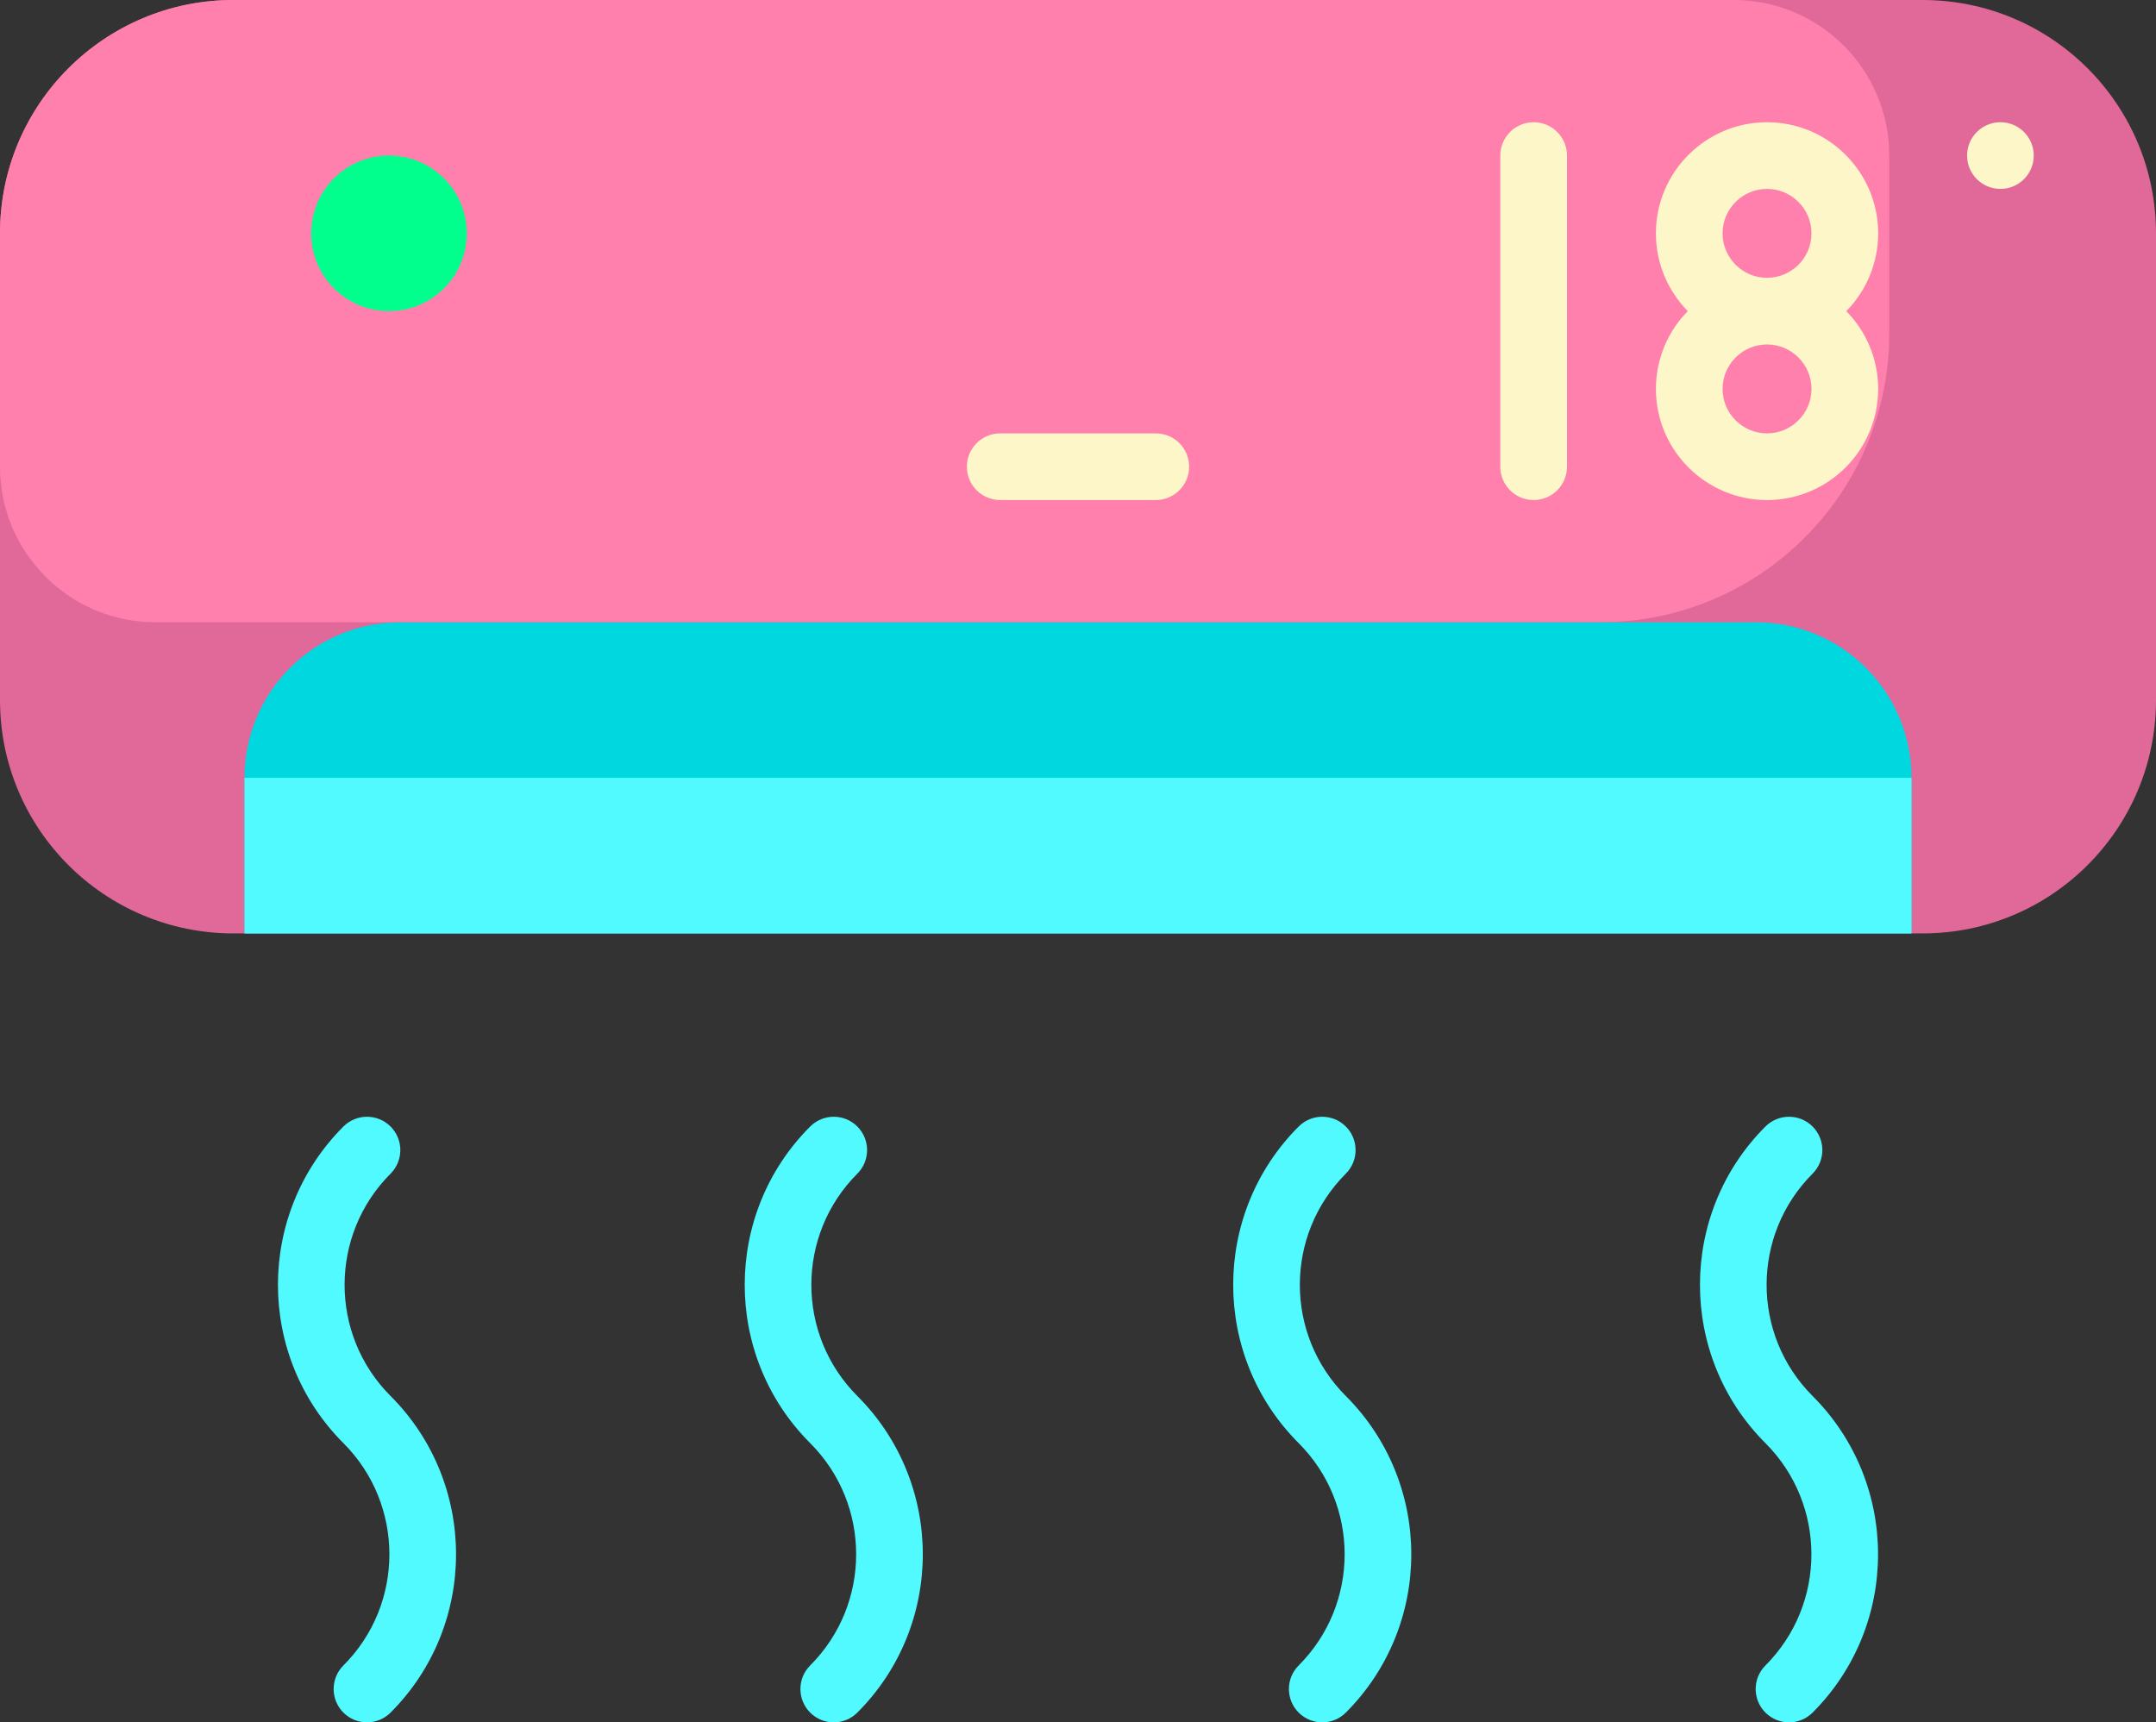
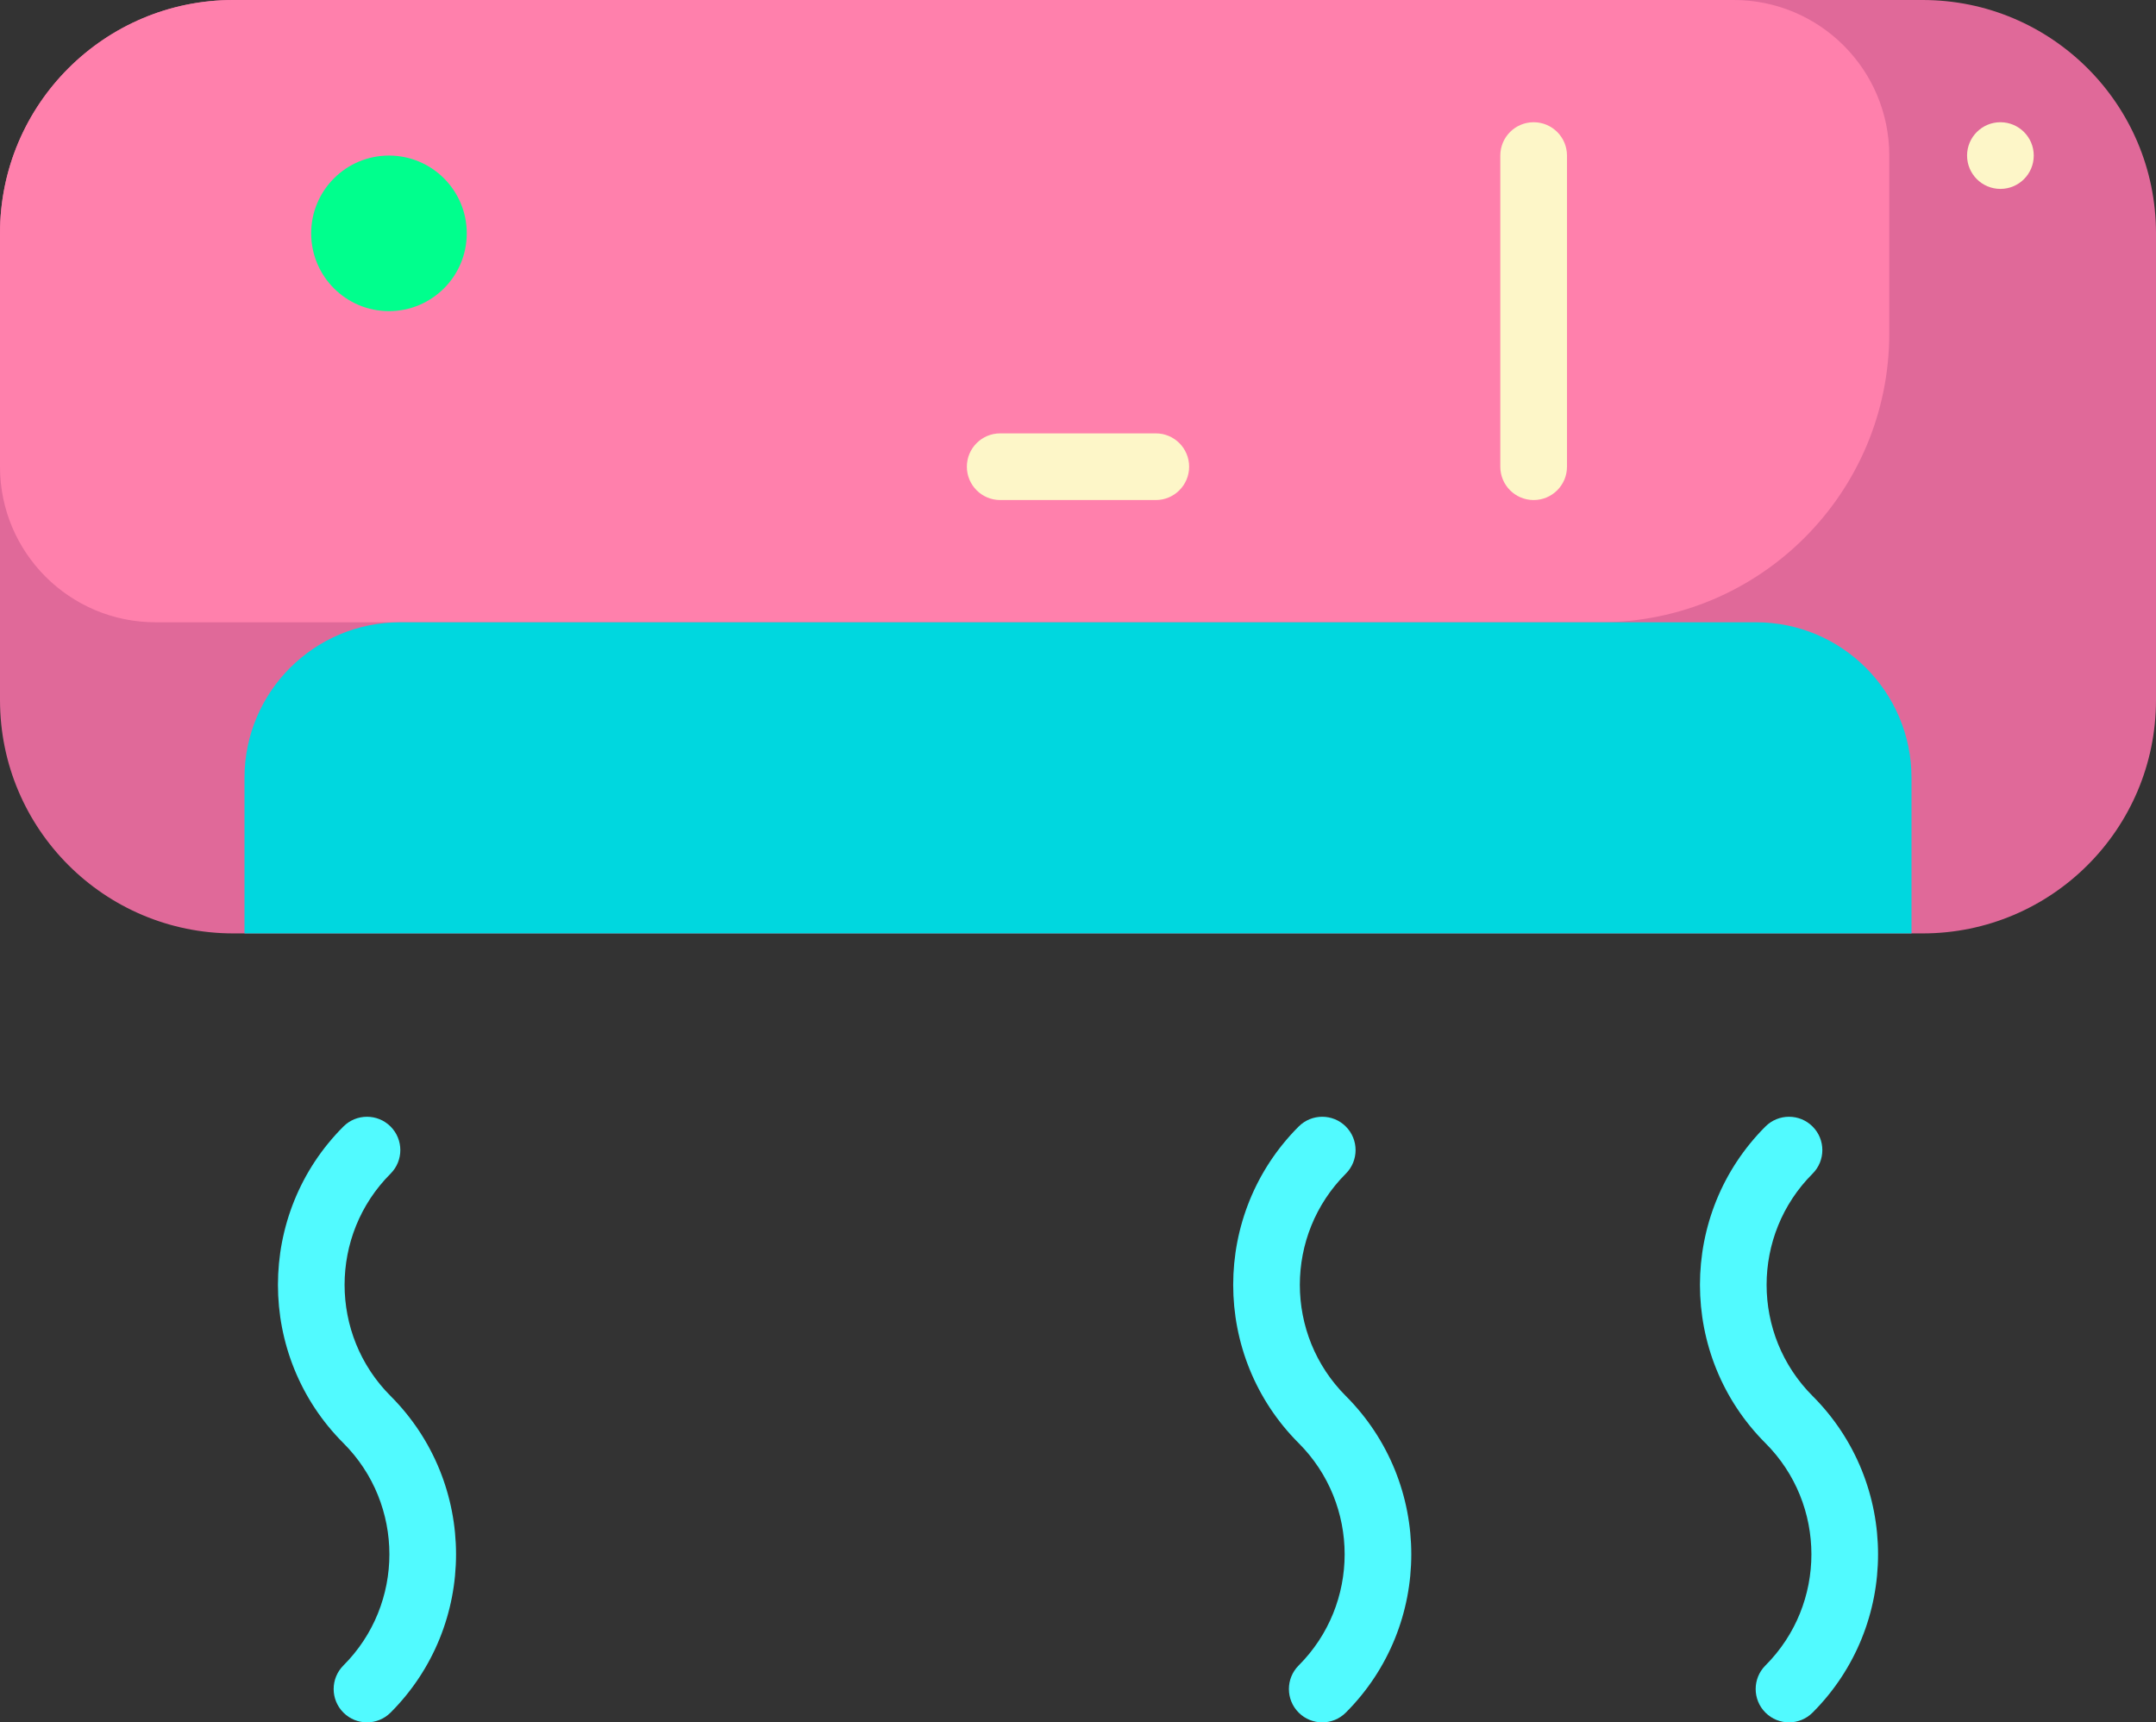
<svg xmlns="http://www.w3.org/2000/svg" height="387.5" preserveAspectRatio="xMidYMid meet" version="1.0" viewBox="13.5 48.5 485.0 387.5" width="485.0" zoomAndPan="magnify">
  <rect x="13.5" y="48.5" width="485.0" height="387.5" fill="#333333" stroke="none" />
  <g>
    <g>
      <g id="change1_1">
        <path d="M66,258.5h380c28.995,0,52.5-23.505,52.5-52.5V101c0-28.995-23.505-52.5-52.5-52.5H66 c-28.995,0-52.5,23.505-52.5,52.5v105C13.5,234.995,37.005,258.5,66,258.5z" fill="#E06999" />
      </g>
      <g id="change2_1">
        <path d="M48.5,188.5h325c35.898,0,65-29.101,65-65v-40c0-19.33-15.67-35-35-35H66c-28.995,0-52.5,23.505-52.5,52.5 v52.5C13.5,172.83,29.17,188.5,48.5,188.5z" fill="#FF80AC" />
      </g>
      <g id="change3_1">
        <path d="M408.5,188.5h-305c-19.33,0-35,15.67-35,35v35h375v-35C443.5,204.17,427.83,188.5,408.5,188.5z" fill="#00D7DF" />
      </g>
      <g id="change4_1">
-         <path d="M68.5 223.5H443.5V258.5H68.5z" fill="#51FAFF" />
-       </g>
+         </g>
      <g id="change5_1">
-         <path d="M411,76c-13.785,0-25,11.215-25,25c0,6.809,2.739,12.987,7.169,17.5c-4.43,4.513-7.169,10.691-7.169,17.5 c0,13.785,11.215,25,25,25s25-11.215,25-25c0-6.809-2.739-12.987-7.169-17.5c4.43-4.513,7.169-10.691,7.169-17.5 C436,87.215,424.785,76,411,76z M411,91c5.514,0,10,4.486,10,10s-4.486,10-10,10s-10-4.486-10-10S405.486,91,411,91z M411,146 c-5.514,0-10-4.486-10-10s4.486-10,10-10s10,4.486,10,10S416.514,146,411,146z" fill="#FDF6C8" />
-       </g>
+         </g>
      <g id="change5_2">
        <path d="M358.5,76c-4.142,0-7.5,3.358-7.5,7.5v70c0,4.142,3.358,7.5,7.5,7.5s7.5-3.358,7.5-7.5v-70 C366,79.358,362.642,76,358.5,76z" fill="#FDF6C8" />
      </g>
      <g id="change5_3">
        <circle cx="463.5" cy="83.5" fill="#FDF6C8" r="7.5" />
      </g>
      <g id="change5_4">
        <path d="M273.5,161h-35c-4.142,0-7.5-3.358-7.5-7.5s3.358-7.5,7.5-7.5h35c4.142,0,7.5,3.358,7.5,7.5 S277.642,161,273.5,161z" fill="#FDF6C8" />
      </g>
      <g id="change6_1">
        <circle cx="101" cy="101" fill="#00FF8D" r="17.5" />
      </g>
      <g id="change4_2">
-         <path d="M201.056,436c-1.919,0-3.839-0.732-5.303-2.197c-2.929-2.929-2.929-7.678,0-10.606 c13.79-13.79,13.79-36.229,0-50.019c-19.638-19.639-19.638-51.593,0-71.231c2.929-2.929,7.678-2.929,10.606,0 c2.929,2.929,2.929,7.677,0,10.606c-13.79,13.79-13.79,36.229,0,50.019c19.639,19.639,19.639,51.593,0,71.231 C204.895,435.268,202.975,436,201.056,436z" fill="#51FAFF" />
-       </g>
+         </g>
      <g id="change4_3">
        <path d="M96.056,436c-1.919,0-3.839-0.732-5.303-2.197c-2.929-2.929-2.929-7.678,0-10.606 c13.79-13.79,13.79-36.229,0-50.019c-19.638-19.639-19.638-51.593,0-71.231c2.929-2.929,7.678-2.929,10.606,0 c2.929,2.929,2.929,7.677,0,10.606c-13.79,13.79-13.79,36.229,0,50.019c19.639,19.639,19.639,51.593,0,71.231 C99.895,435.268,97.975,436,96.056,436z" fill="#51FAFF" />
      </g>
      <g id="change4_4">
        <path d="M415.944,436c-1.919,0-3.839-0.732-5.303-2.197c-2.929-2.929-2.929-7.677,0-10.606 c13.79-13.79,13.79-36.229,0-50.019c-19.639-19.639-19.639-51.593,0-71.231c2.929-2.929,7.678-2.929,10.606,0 c2.929,2.929,2.929,7.678,0,10.606c-13.79,13.79-13.79,36.229,0,50.019c19.638,19.639,19.638,51.593,0,71.231 C419.783,435.268,417.864,436,415.944,436z" fill="#51FAFF" />
      </g>
      <g id="change4_5">
        <path d="M310.944,436c-1.919,0-3.839-0.732-5.303-2.197c-2.929-2.929-2.929-7.677,0-10.606 c13.79-13.79,13.79-36.229,0-50.019c-19.639-19.639-19.639-51.593,0-71.231c2.929-2.929,7.678-2.929,10.606,0 c2.929,2.929,2.929,7.678,0,10.606c-13.79,13.79-13.79,36.229,0,50.019c19.638,19.639,19.638,51.593,0,71.231 C314.783,435.268,312.864,436,310.944,436z" fill="#51FAFF" />
      </g>
    </g>
  </g>
</svg>